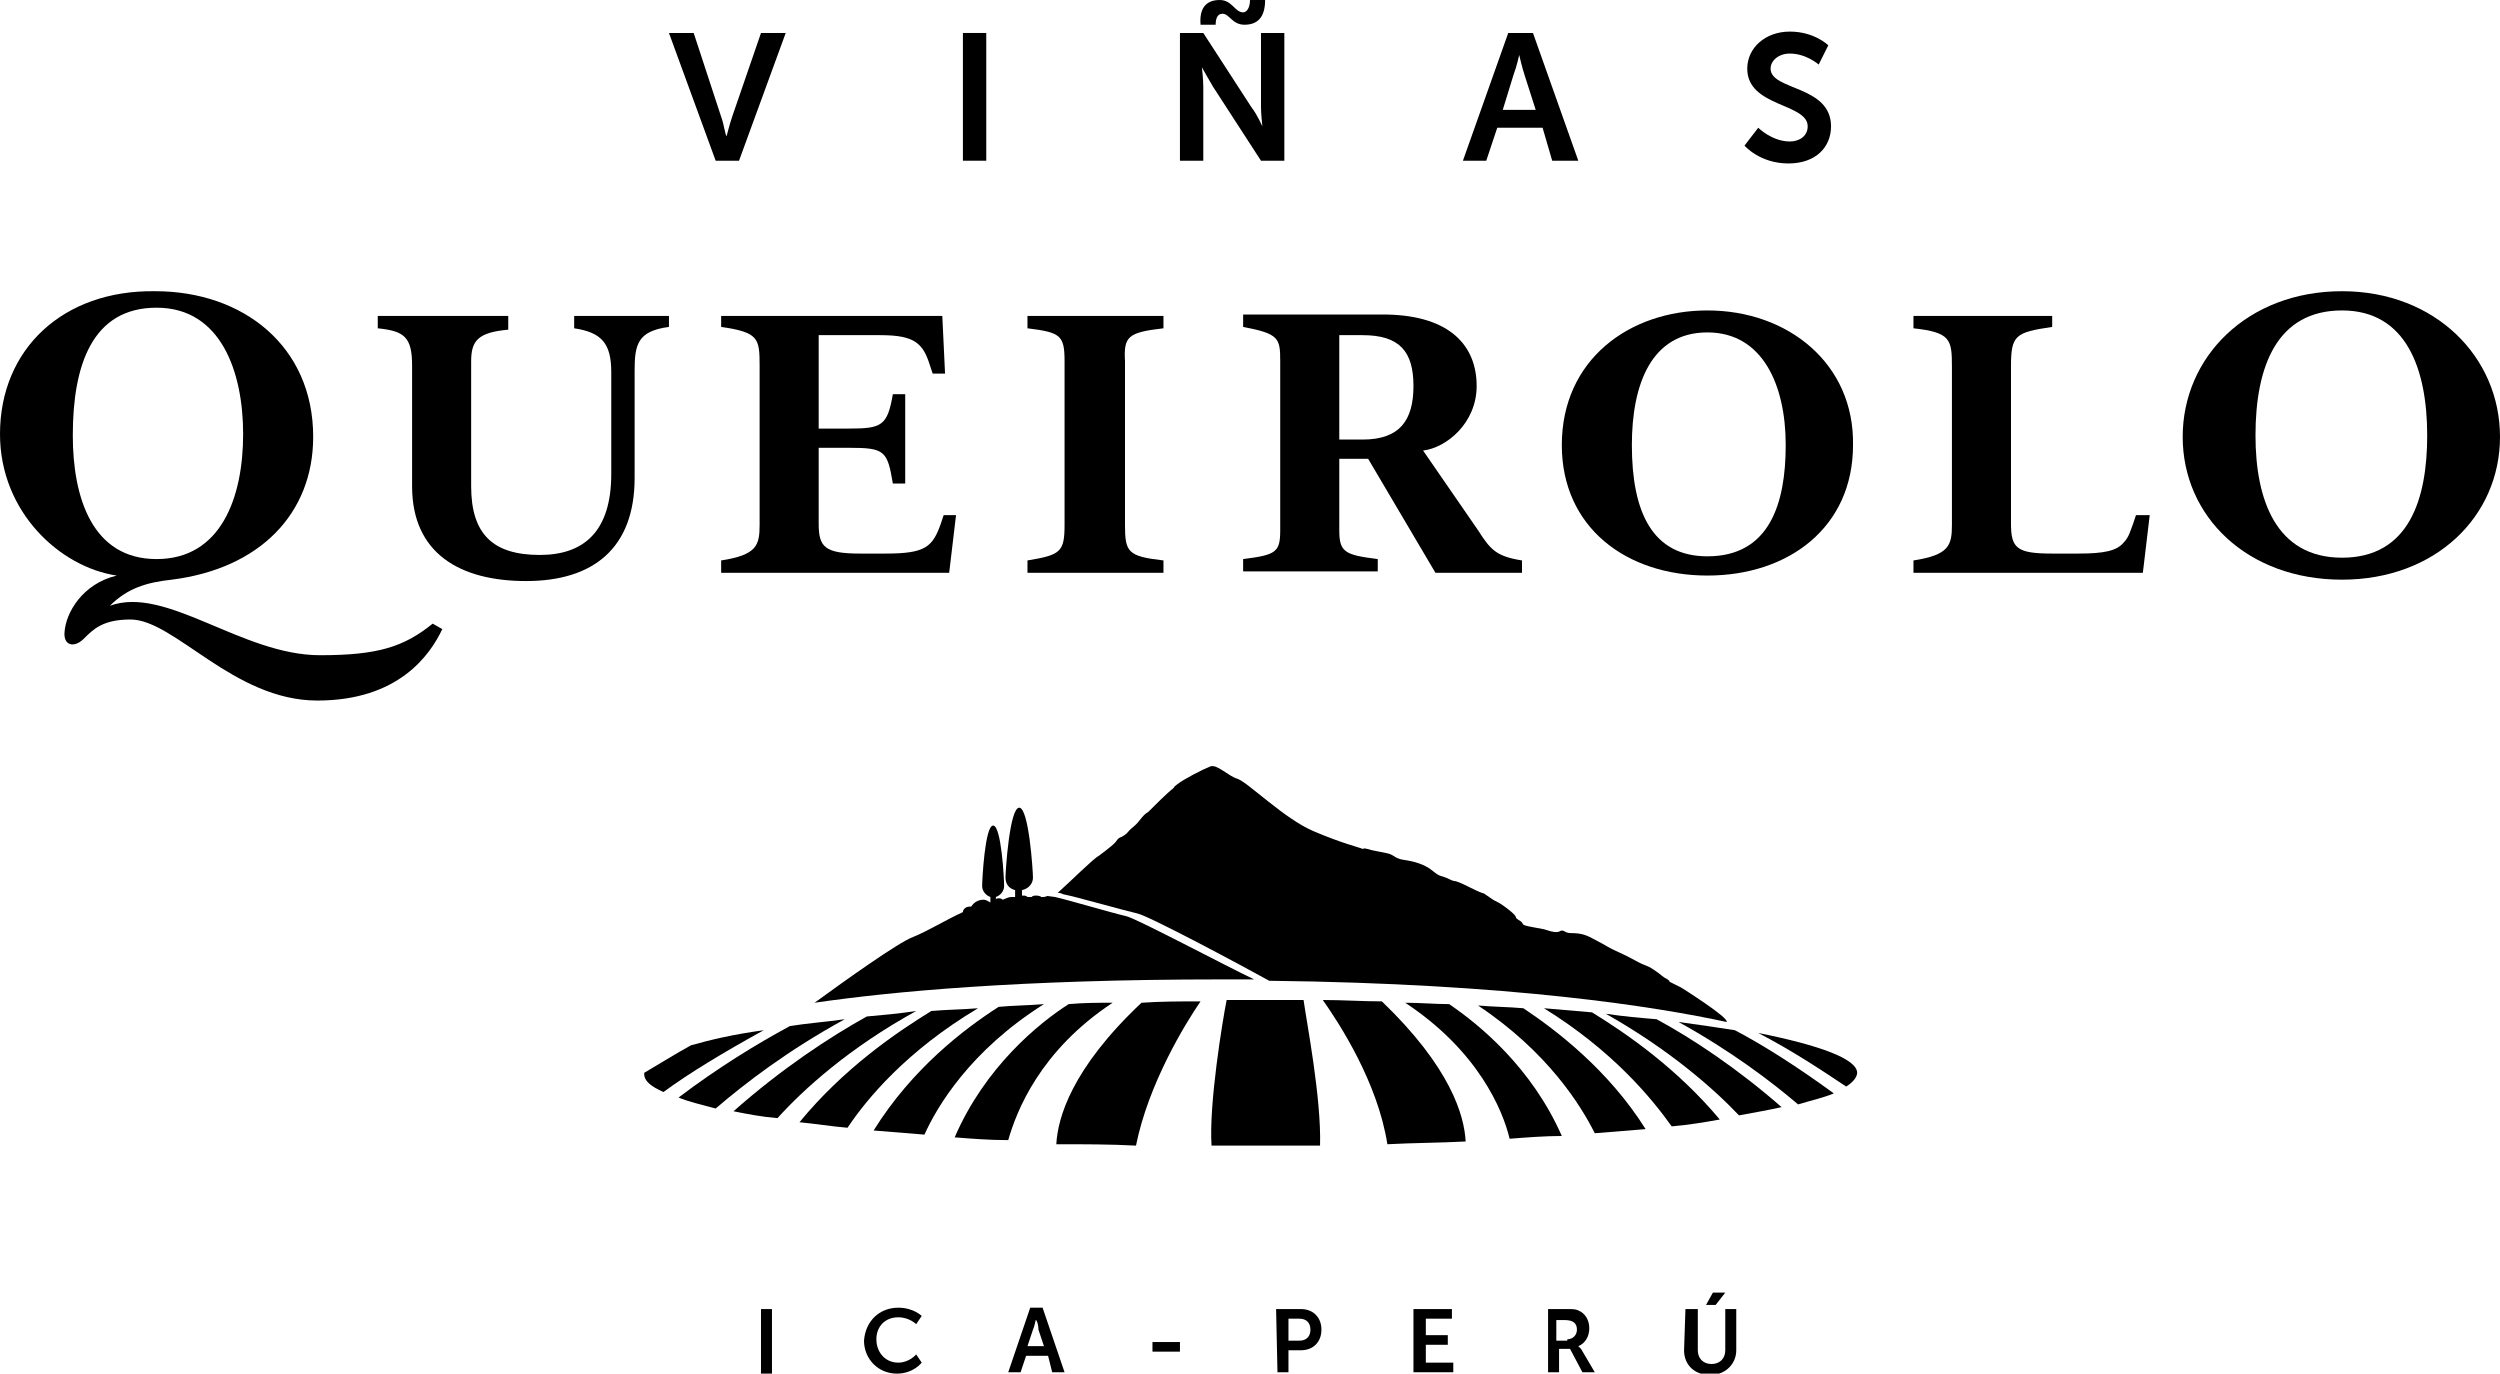
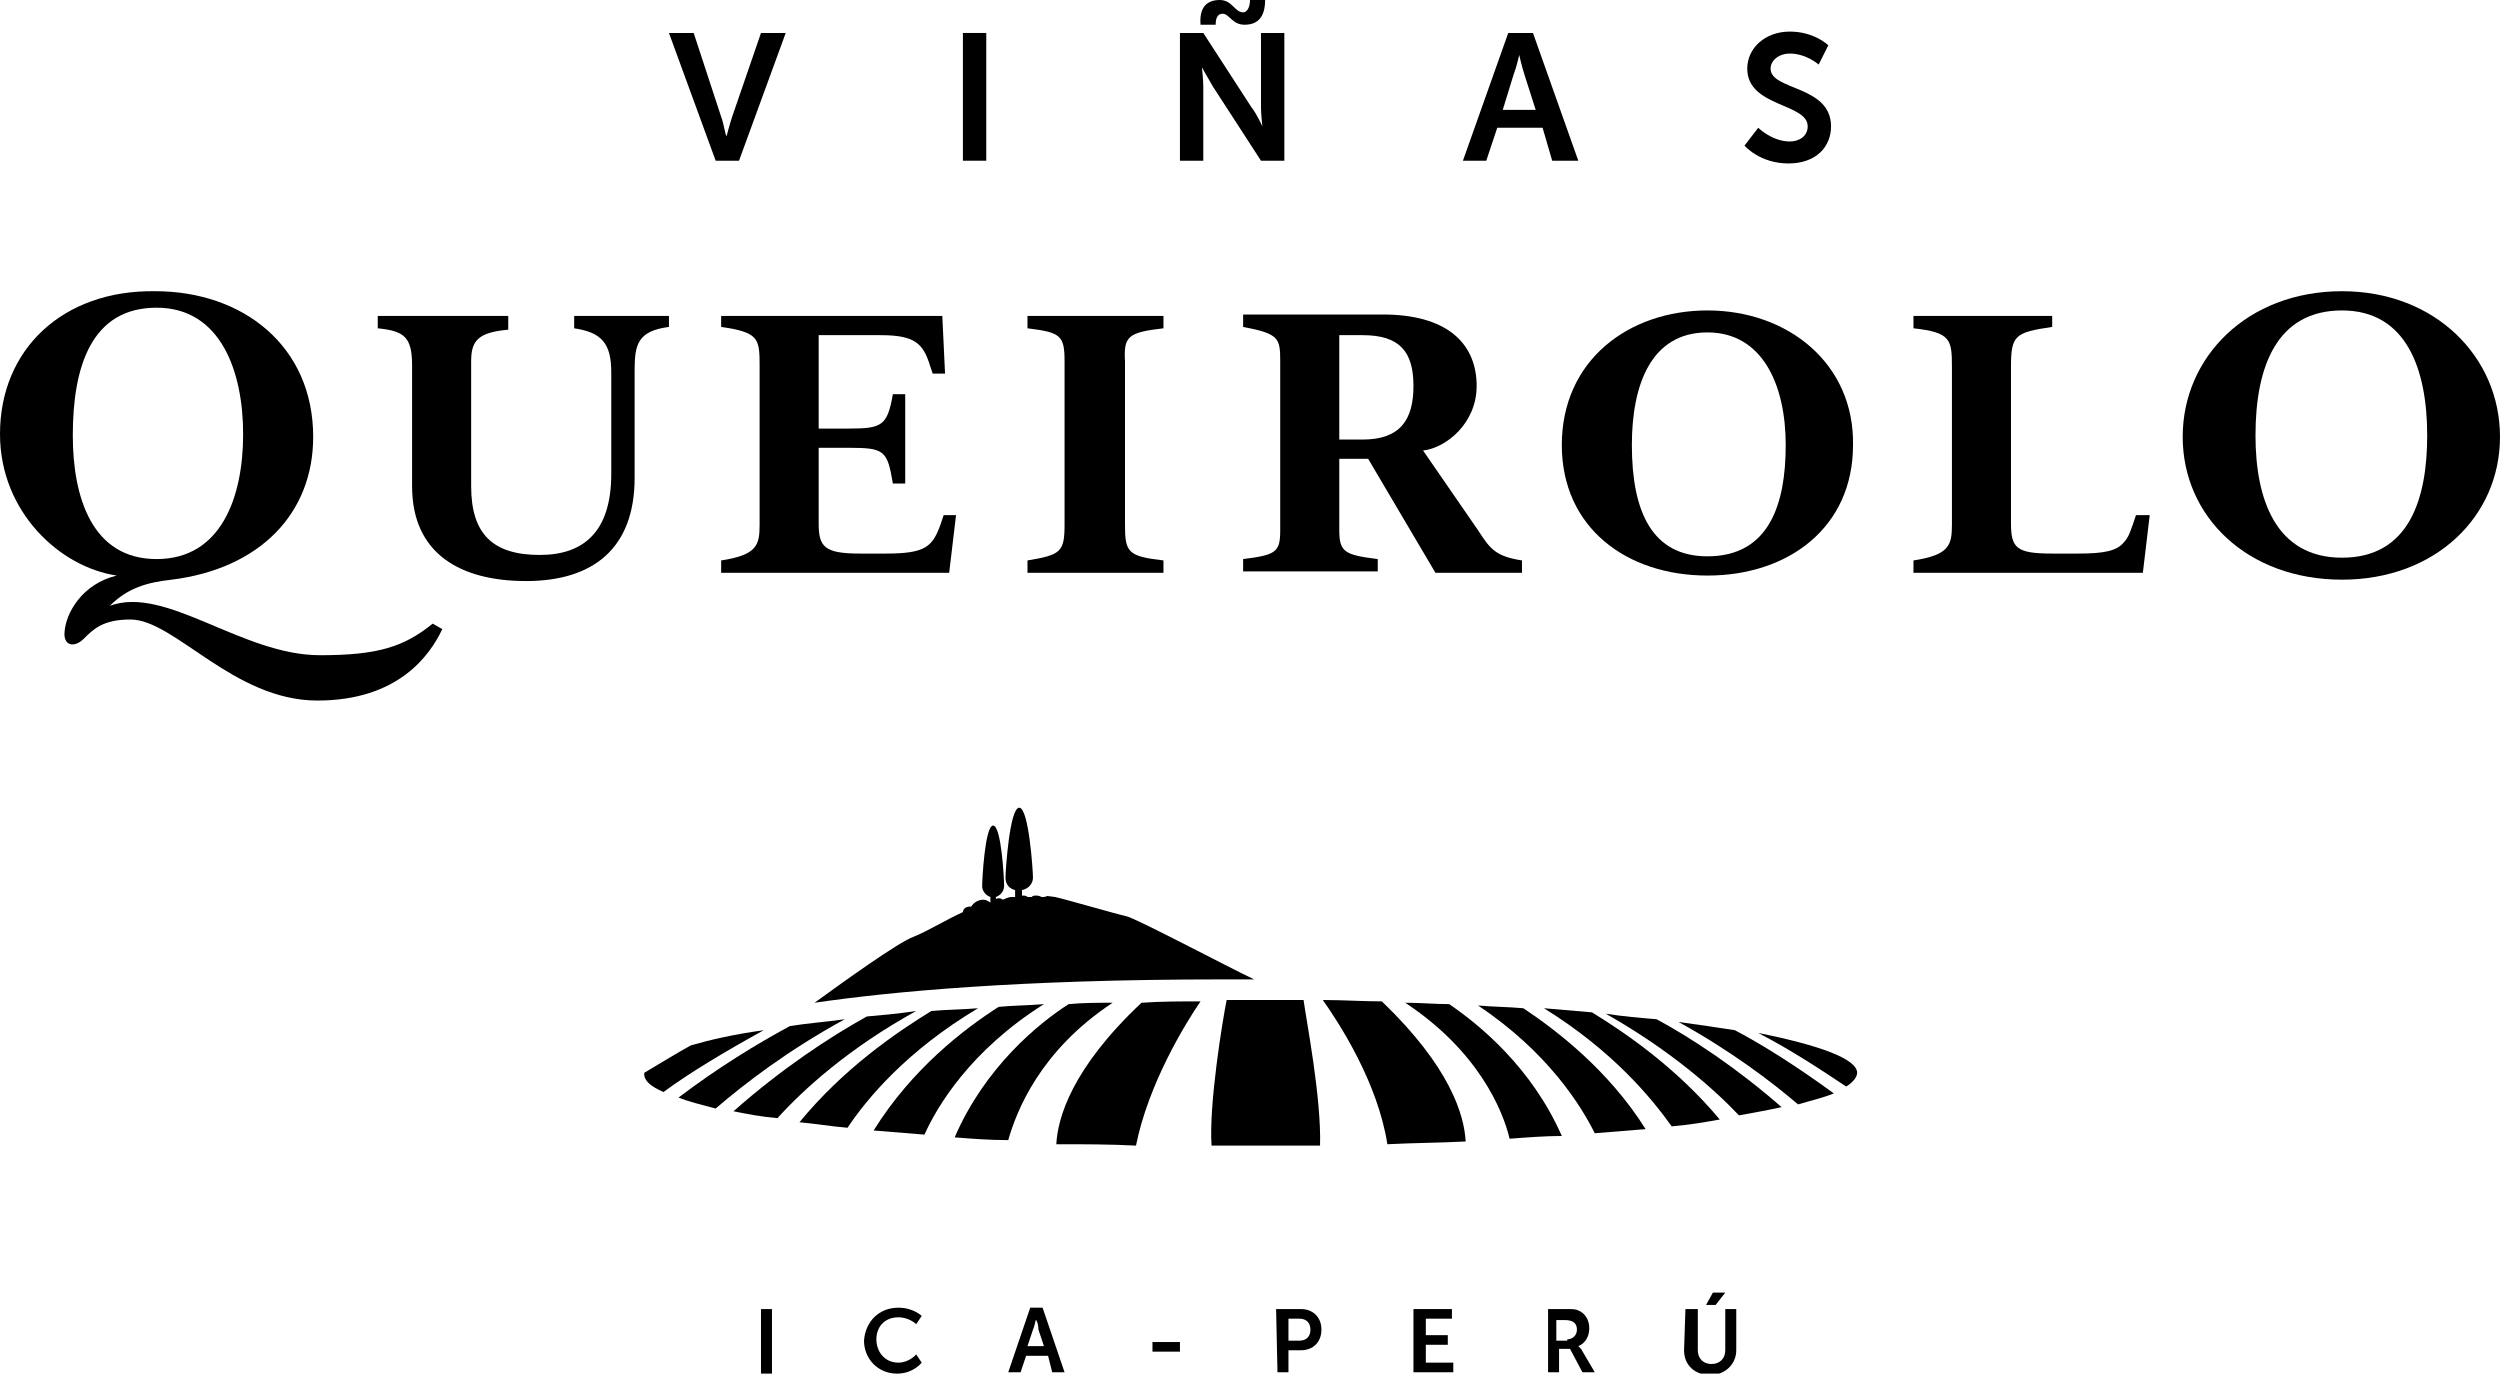
<svg xmlns="http://www.w3.org/2000/svg" version="1.1" id="Capa_1" x="0px" y="0px" width="182px" height="100px" viewBox="0 0 182 100" style="enable-background:new 0 0 182 100;" xml:space="preserve">
  <g id="fondo">
</g>
  <g id="texto">
    <g id="XMLID_24_">
      <g id="XMLID_193_">
        <path id="XMLID_210_" d="M170.5,42.2c-6.9,0-11.6-4.6-11.6-10.4s4.7-10.6,11.6-10.6c6.8,0,11.5,4.8,11.5,10.6     S177.3,42.2,170.5,42.2z M170.5,22.6c-4.7,0-6.3,4-6.3,9.1c0,4.7,1.5,8.9,6.3,8.9c4.9,0,6.2-4.3,6.2-8.9     C176.7,26.9,175.2,22.6,170.5,22.6z" />
        <path id="XMLID_209_" d="M41.8,23.9c2,0.3,2.7,1.1,2.7,3.2v7.4c0,4.2-2,5.9-5.2,5.9c-3.4,0-5-1.5-5-5v-9.1c0-1.5,0.5-2.1,2.7-2.3     v-1h-9.5v0.9c1.9,0.2,2.5,0.6,2.5,2.7v8.8c0,4.9,3.5,6.9,8.3,6.9c4.9,0,7.9-2.4,7.9-7.5V27c0-1.9,0.2-2.9,2.5-3.2V23h-6.9V23.9z" />
        <path id="XMLID_208_" d="M52.5,40.8c2.6-0.4,2.8-1.1,2.8-2.6V26.6c0-2-0.1-2.4-2.8-2.8V23h16.1l0.2,4.2h-0.9l-0.2-0.6     c-0.5-1.6-1.1-2.2-3.6-2.2h-4.5v6.8h2.2c2.4,0,2.8-0.2,3.2-2.5h0.9v6.5H65c-0.4-2.4-0.6-2.6-3.2-2.6h-2.2v5.5     c0,1.7,0.4,2.2,3,2.2h1.9c2.9,0,3.4-0.5,4-2.2l0.2-0.6h0.9l-0.5,4.2H52.5V40.8z" />
        <g id="XMLID_204_">
          <path id="XMLID_205_" d="M107.6,38.6l-4-5.8c1.7-0.2,3.9-2,3.9-4.7c0-2.9-1.9-5.1-6.5-5.2H90.5v0.9c2.6,0.5,2.7,0.8,2.7,2.5      v12.3c0,1.6-0.3,1.8-2.7,2.1v0.9h9.8v-0.9c-2.4-0.3-2.8-0.5-2.8-2.1v-5.2h2.1l4.9,8.3h6.3v-0.9C108.9,40.5,108.5,40,107.6,38.6z       M97.5,32v-7.6h1.7c2.7,0,3.7,1.2,3.7,3.7s-1,3.9-3.7,3.9H97.5z" />
        </g>
        <path id="XMLID_203_" d="M74.8,41.7v-0.9c2.4-0.4,2.7-0.6,2.7-2.6V26.3c0-1.9-0.3-2.1-2.7-2.4V23h9.9v0.9     c-2.6,0.3-2.9,0.6-2.8,2.4v11.9c0,2,0.2,2.3,2.8,2.6v0.9C84.7,41.7,74.8,41.7,74.8,41.7z" />
        <g id="XMLID_199_">
          <path id="XMLID_200_" d="M124.3,22.6c-5.7,0-10.6,3.6-10.6,9.8c0,6,4.7,9.5,10.6,9.5c5.9,0,10.6-3.5,10.6-9.5      C135,26.5,130.2,22.6,124.3,22.6z M124.3,40.5c-4,0-5.5-3.2-5.5-8.1c0-4.4,1.4-8.2,5.5-8.2c4,0,5.7,3.8,5.7,8.2      C130,36.7,128.8,40.5,124.3,40.5z" />
        </g>
        <path id="XMLID_198_" d="M155.5,37.5l-0.2,0.6c-0.2,0.5-0.3,1-0.7,1.4c-0.5,0.6-1.4,0.8-3.3,0.8h-1.9c-2.6,0-3-0.4-3-2.2V26.7     c0-2.3,0.3-2.5,3-2.9V23h-10.1v0.9c2.7,0.3,2.8,0.8,2.8,2.8v11.5c0,1.5-0.2,2.2-2.8,2.6v0.9H156l0.5-4.2     C156.5,37.5,155.5,37.5,155.5,37.5z" />
        <g id="XMLID_194_">
          <path id="XMLID_195_" d="M31.5,45.4c-2.1,1.7-4,2.3-8.2,2.3c-5.7,0-11.2-5.1-15.3-3.6c1.3-1.3,2.7-1.7,4.5-1.9      c6.4-0.8,10.3-4.8,10.3-10.4c0-6.6-5.1-10.6-11.5-10.6C4.6,21.1,0,25.4,0,31.6c0,5.7,4.4,9.7,8.5,10.3C6,42.5,4.8,44.6,4.7,46      c-0.1,1,0.7,1.2,1.4,0.5s1.4-1.4,3.4-1.4c3.2,0,7.5,5.9,13.6,5.9c5.9,0,8.2-3.3,9.1-5.2L31.5,45.4z M5.3,31.7      c0-5.1,1.4-9.3,6.1-9.3s6.3,4.7,6.3,9.2c0,4.6-1.6,9.1-6.3,9.1C6.7,40.7,5.3,36.2,5.3,31.7z" />
        </g>
      </g>
      <g id="XMLID_180_">
        <path id="XMLID_191_" d="M48.7,2.4h1.8l2,6.1c0.2,0.5,0.3,1.4,0.4,1.4l0,0c0,0,0.2-0.8,0.4-1.4l2.1-6.1h1.8l-3.4,9.3h-1.7     L48.7,2.4z" />
-         <path id="XMLID_189_" d="M70.1,2.4h1.7v9.3h-1.7V2.4z" />
+         <path id="XMLID_189_" d="M70.1,2.4h1.7v9.3h-1.7z" />
        <path id="XMLID_186_" d="M85.9,2.4h1.7l3.5,5.4c0.4,0.5,0.8,1.4,0.8,1.4l0,0c0,0-0.1-0.9-0.1-1.4V2.4h1.7v9.3h-1.7l-3.5-5.4     c-0.3-0.5-0.8-1.4-0.8-1.4l0,0c0,0,0.1,0.9,0.1,1.4v5.4h-1.7V2.4z M88.8,0c0.9,0,1.1,0.9,1.7,0.9C90.8,0.9,91,0.5,91,0h1.1     c0,1.2-0.5,1.8-1.5,1.8C89.7,1.8,89.5,1,89,1c-0.4,0-0.5,0.4-0.5,0.8h-1.1C87.3,0.6,87.8,0,88.8,0z" />
        <path id="XMLID_183_" d="M112.3,9.3H109l-0.8,2.4h-1.7l3.3-9.3h1.8l3.3,9.3H113L112.3,9.3z M110.6,4c0,0-0.2,0.9-0.4,1.4L109.4,8     h2.4L111,5.5C110.8,4.9,110.6,4,110.6,4L110.6,4z" />
        <path id="XMLID_181_" d="M128,9.3c0,0,1,1,2.3,1c0.7,0,1.3-0.4,1.3-1.1c0-1.7-4.4-1.4-4.4-4.2c0-1.5,1.3-2.7,3.1-2.7s2.8,1,2.8,1     l-0.7,1.4c0,0-0.9-0.8-2.1-0.8c-0.8,0-1.4,0.5-1.4,1.1c0,1.6,4.4,1.2,4.4,4.2c0,1.5-1.1,2.7-3.1,2.7c-2.1,0-3.2-1.3-3.2-1.3     L128,9.3z" />
      </g>
      <g id="XMLID_156_">
        <path id="XMLID_178_" d="M55.4,95.3h0.8v4.7h-0.8V95.3z" />
        <path id="XMLID_176_" d="M65.4,95.2c1.1,0,1.7,0.6,1.7,0.6l-0.4,0.6c0,0-0.5-0.5-1.3-0.5c-1,0-1.6,0.7-1.6,1.6s0.6,1.7,1.6,1.7     c0.8,0,1.3-0.6,1.3-0.6l0.4,0.6c0,0-0.6,0.8-1.8,0.8c-1.4,0-2.4-1.1-2.4-2.4C63,96.2,64,95.2,65.4,95.2z" />
        <path id="XMLID_173_" d="M76.3,98.7h-1.6l-0.4,1.2h-0.9l1.6-4.7h0.9l1.6,4.7h-0.9L76.3,98.7z M75.4,96.1c0,0-0.1,0.5-0.2,0.7     L74.8,98H76l-0.4-1.2C75.6,96.5,75.5,96.1,75.4,96.1L75.4,96.1z" />
        <path id="XMLID_171_" d="M83.9,97.7h2v0.7h-2V97.7z" />
        <path id="XMLID_168_" d="M92.9,95.3h1.8c0.9,0,1.5,0.6,1.5,1.5s-0.6,1.5-1.5,1.5h-0.9v1.6H93L92.9,95.3L92.9,95.3z M94.6,97.6     c0.5,0,0.8-0.3,0.8-0.8S95.1,96,94.6,96h-0.8v1.6C93.8,97.6,94.6,97.6,94.6,97.6z" />
        <path id="XMLID_166_" d="M102.9,95.3h2.8V96h-1.9v1.2h1.6v0.7h-1.6v1.3h2v0.7h-2.9V95.3z" />
        <path id="XMLID_161_" d="M112.5,95.3h1.5c0.5,0,0.7,0,0.9,0.1c0.5,0.2,0.8,0.7,0.8,1.3c0,0.6-0.3,1.1-0.8,1.3l0,0     c0,0,0.1,0.1,0.2,0.2l1,1.7h-0.9l-0.9-1.7h-0.8v1.7h-0.8v-4.6H112.5z M114.1,97.5c0.4,0,0.7-0.3,0.7-0.7c0-0.4-0.2-0.7-0.9-0.7     h-0.6v1.5h0.8V97.5z" />
        <path id="XMLID_157_" d="M122.7,95.3h0.9v3c0,0.6,0.4,1,1,1s1-0.4,1-1v-3h0.8v3c0,1-0.8,1.8-1.9,1.8s-1.9-0.7-1.9-1.8L122.7,95.3     L122.7,95.3z M124.7,94.1h0.9l-0.7,0.9h-0.7L124.7,94.1z" />
      </g>
-       <path id="XMLID_155_" d="M122.4,71.9c0,0,0,0-0.6-0.3s0,0-0.4-0.3c-0.4-0.2-0.4-0.3-1-0.7c-0.6-0.4-0.5-0.2-1.4-0.7s-1.5-0.7-2-1    s0,0-1.1-0.6s-1.6-0.2-2-0.5c-0.4-0.2-0.2,0.2-1,0c-0.7-0.2-0.2-0.1-1.3-0.3c-1.1-0.2-0.5-0.2-1-0.5s0.1-0.1-0.8-0.8    c-0.9-0.7-0.7-0.4-1.4-0.9c-0.7-0.5,0,0-1.4-0.7c-1.4-0.7-0.9-0.3-1.5-0.6c-0.6-0.3-0.6-0.1-1.2-0.6s-1.4-0.7-2.1-0.8    s-0.7-0.4-1.3-0.5c-0.5-0.1,0,0-1-0.2c-1-0.3-0.5,0-0.7-0.1s-1.5-0.4-3.6-1.3s-4.7-3.5-5.5-3.8c-0.7-0.2-1.5-1.1-2-0.9    c-0.5,0.2-1.9,0.9-2.4,1.3c-0.5,0.4,0,0-0.3,0.3c-0.4,0.3-1.4,1.3-1.8,1.7c-0.5,0.3-0.6,0.7-1.1,1.1c-0.5,0.4-0.3,0.4-0.8,0.7    c-0.5,0.2-0.2,0.2-0.8,0.7C80.4,62,80.4,62,80,62.3c-0.4,0.2-2.1,1.9-3,2.7c0.1,0,0.2,0,0.4,0.1c1,0.2,4.5,1.2,5.4,1.4    c0.9,0.2,7.8,3.9,9.6,4.9c17.7,0.2,28.2,1.9,33.3,3C125.9,74.1,122.4,71.9,122.4,71.9z" />
      <path id="XMLID_154_" d="M82,66.7c-0.9-0.2-4.3-1.2-5.2-1.4c-0.9-0.1-0.3-0.1-0.8,0c-0.1,0-0.2,0-0.2,0c-0.1-0.1-0.3-0.1-0.4-0.1    s-0.2,0-0.3,0.1c-0.1,0-0.2,0-0.3,0c-0.1-0.1-0.2-0.1-0.3-0.1c0,0,0,0-0.1,0v-0.4c0.5-0.1,0.8-0.5,0.8-0.9c0-0.5-0.3-5.1-1-5.1    s-1,4.6-1,5.1s0.3,0.8,0.7,0.9v0.5c-0.5,0-0.4,0-0.9,0.2c-0.1-0.1-0.2-0.1-0.3-0.1c-0.1,0-0.2,0-0.2,0.1v-0.2    c0.3-0.1,0.6-0.4,0.6-0.8c0-0.5-0.2-4.4-0.8-4.4c-0.6,0-0.8,4-0.8,4.4s0.3,0.7,0.6,0.8v0.4c-0.2-0.1-0.3-0.2-0.5-0.2    c-0.4,0-0.7,0.2-0.9,0.5h-0.1c-0.3,0-0.5,0.2-0.5,0.4c-1.3,0.6-2.6,1.4-3.6,1.8c-1.1,0.4-5,3.2-7.2,4.8c5.5-0.8,14.8-1.7,29.7-1.7    c0.8,0,1.5,0,2.3,0C89.2,70.3,82.8,66.9,82,66.7z" />
      <g id="XMLID_25_">
        <path id="XMLID_153_" d="M128,75.2c2.5,1.3,4.6,2.7,6.4,3.9c0.5-0.3,0.8-0.7,0.8-1C135.2,77.1,132.5,76.1,128,75.2z" />
        <path id="XMLID_152_" d="M130.9,80.4c1-0.3,1.9-0.5,2.6-0.8c-2.6-1.9-5.1-3.5-7.2-4.6c-1.3-0.2-2.6-0.4-4.1-0.6     C126,76.5,128.9,78.7,130.9,80.4z" />
        <path id="XMLID_151_" d="M120.6,74.2c-1.2-0.1-2.4-0.2-3.7-0.4c4.6,2.6,7.8,5.4,9.7,7.4c1.1-0.2,2.2-0.4,3.1-0.6     C126.5,77.8,123.2,75.6,120.6,74.2z" />
        <path id="XMLID_150_" d="M121.7,82c1.2-0.1,2.4-0.3,3.5-0.5c-3.1-3.7-6.7-6.2-9.3-7.8c-1.1-0.1-2.3-0.2-3.5-0.3     C117.4,76.5,120.2,79.9,121.7,82z" />
        <path id="XMLID_149_" d="M116.1,82.5c1.3-0.1,2.5-0.2,3.7-0.3c-2.7-4.3-6.5-7.2-8.9-8.8c-1.1-0.1-2.2-0.1-3.3-0.2     C112.7,76.6,115.1,80.5,116.1,82.5z" />
        <path id="XMLID_148_" d="M109.9,82.9c1.3-0.1,2.6-0.2,3.8-0.2c-2.2-5-6-8.1-8.2-9.6c-1,0-2.1-0.1-3.2-0.1     C107.6,76.5,109.4,80.8,109.9,82.9z" />
        <path id="XMLID_147_" d="M101,83.3c1.9-0.1,3.8-0.1,5.7-0.2c-0.1-1.9-1.1-5.4-6.1-10.2c-1.4,0-2.8-0.1-4.3-0.1     C97.5,74.5,100.3,78.8,101,83.3z" />
        <path id="XMLID_146_" d="M89.3,72.8c-0.3,1.5-1.3,7.6-1.1,10.6c0.9,0,1.9,0,2.8,0c1.7,0,3.4,0,5.1,0c0.1-3.5-1-9.1-1.2-10.6     c-1.3,0-2.6,0-3.9,0C90.4,72.8,89.9,72.8,89.3,72.8z" />
        <path id="XMLID_145_" d="M82.7,83.4c0.9-4.5,3.6-8.9,4.7-10.5c-1.4,0-2.9,0-4.3,0.1c-5.1,4.8-6.1,8.4-6.2,10.3     C78.9,83.3,80.8,83.3,82.7,83.4z" />
        <path id="XMLID_144_" d="M77.8,73.1c-2.2,1.4-6.1,4.6-8.3,9.7c1.3,0.1,2.5,0.2,3.9,0.2c0.6-2.1,2.3-6.5,7.6-10     C79.9,73,78.9,73,77.8,73.1z" />
        <path id="XMLID_143_" d="M72.7,73.3c-2.5,1.6-6.3,4.5-9.1,9c1.2,0.1,2.4,0.2,3.7,0.3c0.9-2,3.3-6.1,8.7-9.5     C74.8,73.2,73.7,73.2,72.7,73.3z" />
        <path id="XMLID_142_" d="M67.8,73.6c-2.6,1.6-6.4,4.2-9.6,8.1c1.1,0.1,2.3,0.3,3.5,0.4c1.4-2.1,4.3-5.6,9.5-8.7     C70,73.5,68.9,73.5,67.8,73.6z" />
        <path id="XMLID_135_" d="M63.1,74c-2.7,1.5-6.2,3.8-9.7,6.9c1,0.2,2,0.4,3.2,0.5c1.9-2.1,5.2-5.1,10.1-7.8     C65.4,73.8,64.2,73.9,63.1,74z" />
        <path id="XMLID_28_" d="M52.1,80.7c2.1-1.8,5.2-4.2,9.4-6.5c-1.4,0.2-2.8,0.3-4,0.5c-2.4,1.3-5.2,3-8.1,5.2     C50.1,80.2,51,80.4,52.1,80.7z" />
        <path id="XMLID_27_" d="M50.3,76.1c-1.1,0.6-2.2,1.3-3.4,2v0.1c0,0.5,0.5,0.9,1.4,1.3c1.9-1.4,4.4-2.9,7.3-4.5     C53.4,75.3,51.7,75.7,50.3,76.1z" />
      </g>
    </g>
  </g>
</svg>